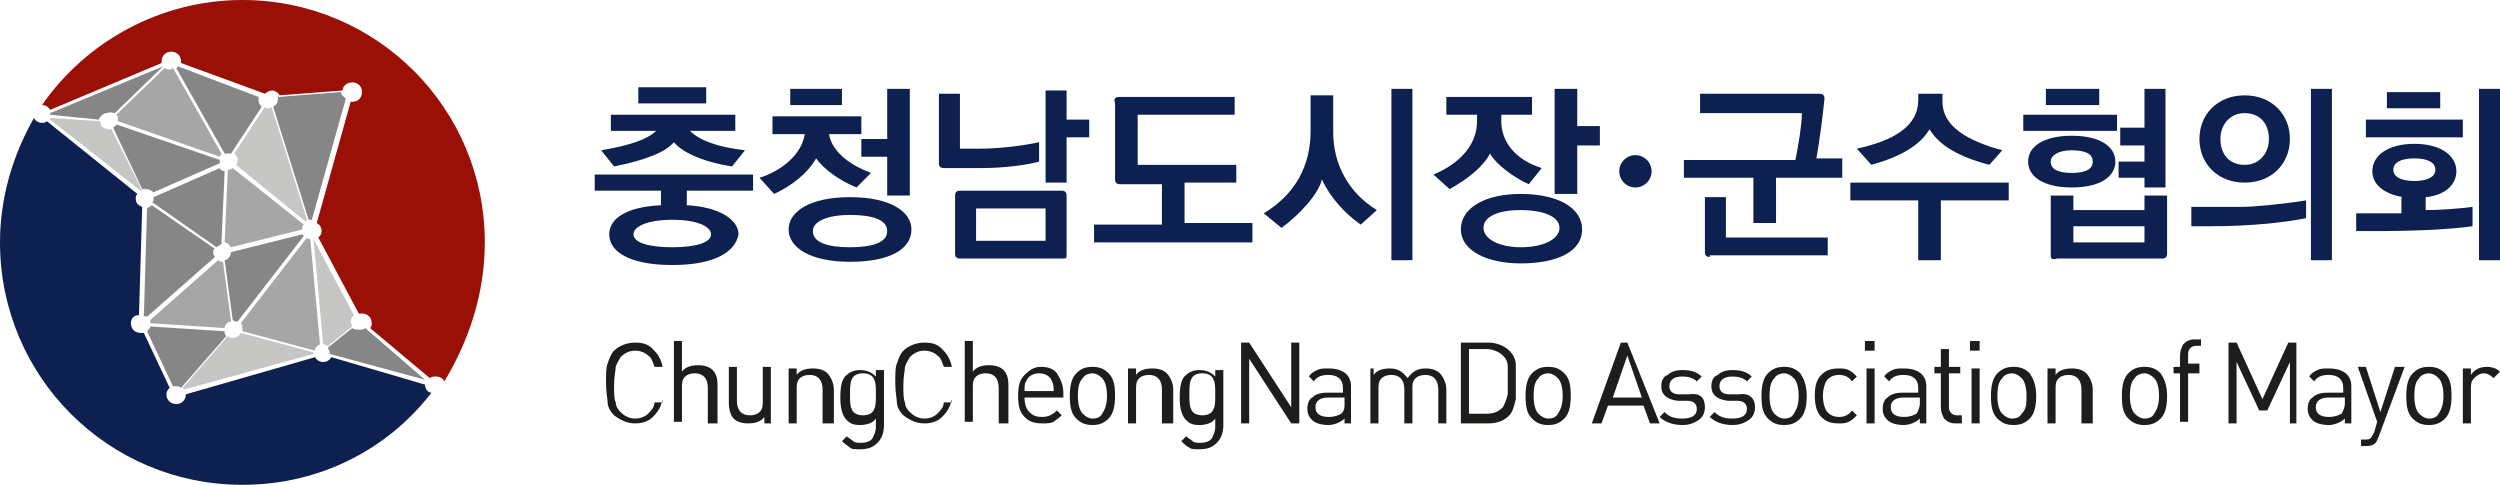
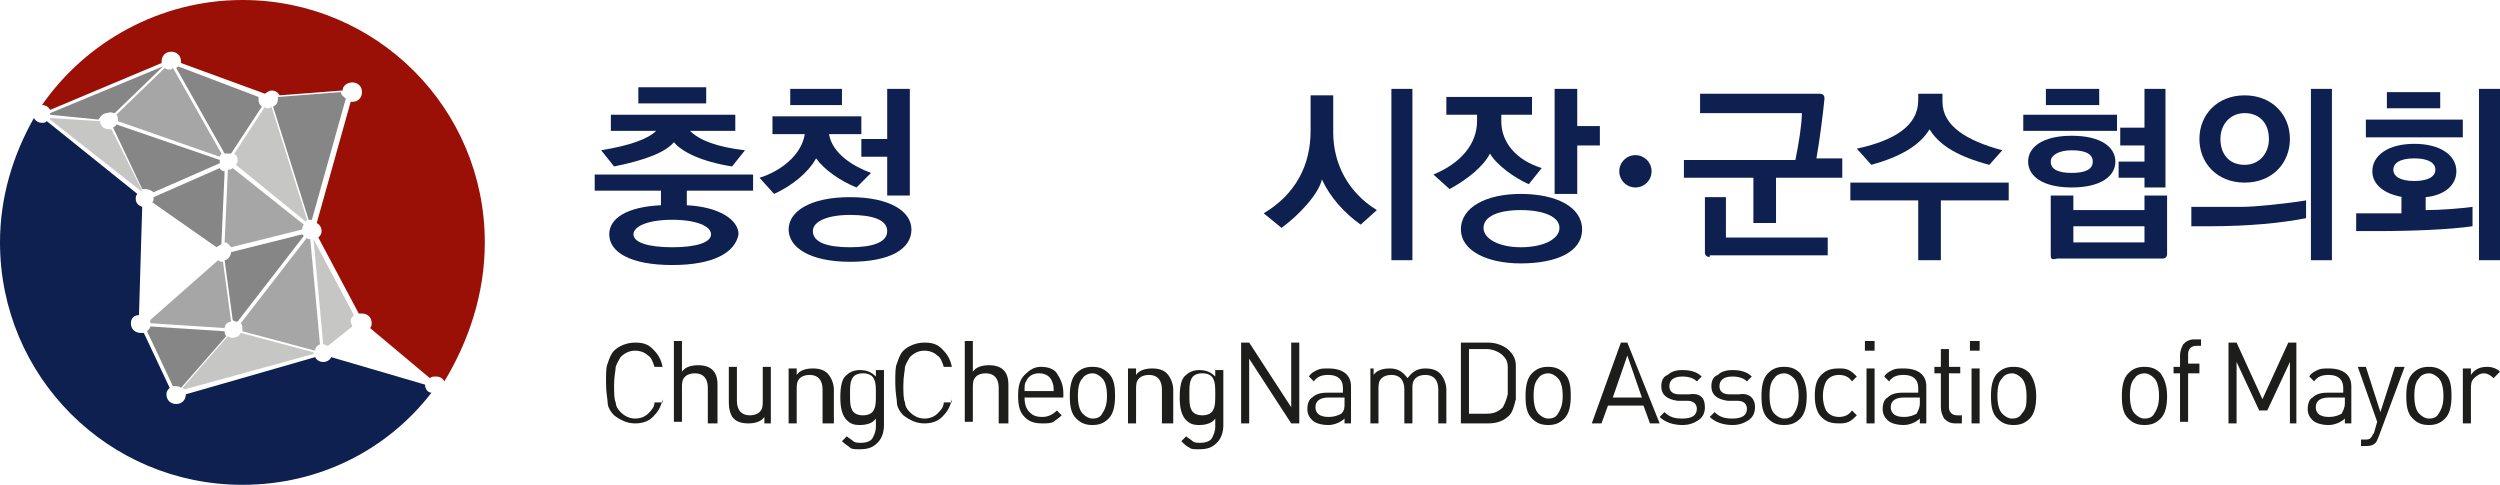
<svg xmlns="http://www.w3.org/2000/svg" version="1.1" id="Layer_1" x="0px" y="0px" viewBox="0 0 154.7 30" style="enable-background:new 0 0 154.7 30;" xml:space="preserve">
  <style type="text/css">
	.st0{fill:#A7A6A6;}
	.st1{fill:#868686;}
	.st2{fill:#C6C6C5;}
	.st3{fill:#9B1006;}
	.st4{fill:#0E2050;}
	.st5{fill:#1D1D1B;}
</style>
  <g>
    <g>
      <path class="st0" d="M14.4,10.4c-0.1,0.1-0.2,0.1-0.3,0.1l-0.2,4.5c0.2,0,0.3,0.2,0.4,0.3l4.4-1.1c0,0,0,0,0,0    c0-0.1,0-0.2,0.1-0.3L14.4,10.4z" />
      <path class="st1" d="M13.4,15.3c0.1-0.1,0.2-0.1,0.3-0.2l0.2-4.5c-0.1,0-0.3-0.1-0.3-0.2l-4.1,1.8c0,0,0,0.1,0,0.1    c0,0.1,0,0.2-0.1,0.2L13.4,15.3z" />
      <path class="st0" d="M9.3,20l4.6,0.3c0-0.2,0.2-0.4,0.4-0.4l-0.5-3.7c-0.1,0-0.2,0-0.3-0.1l-4.2,3.7C9.3,19.8,9.3,19.9,9.3,20z" />
      <path class="st1" d="M14.7,19.9l4.1-5.3c0,0-0.1-0.1-0.1-0.1l-4.4,1.1c0,0,0,0,0,0c0,0.2-0.2,0.5-0.4,0.5l0.5,3.7    C14.5,19.9,14.6,19.9,14.7,19.9z" />
      <path class="st2" d="M16.6,6.7c-0.1,0-0.2,0-0.2-0.1l-1.9,2.9c0.1,0.1,0.2,0.2,0.2,0.4c0,0.1,0,0.2-0.1,0.3l4.3,3.5    c0,0,0.1-0.1,0.1-0.1l-2.2-7C16.7,6.7,16.7,6.7,16.6,6.7z" />
-       <path class="st1" d="M26.3,23.5C26.3,23.5,26.3,23.5,26.3,23.5l-3.7-3.2c-0.1,0.1-0.2,0.1-0.4,0.1c-0.1,0-0.3,0-0.4-0.1l-1.5,1.2    c0,0.1,0.1,0.2,0.1,0.3c0,0,0,0,0,0.1L26.3,23.5z" />
      <path class="st3" d="M3.1,6.8L10,3.9c0,0,0-0.1,0-0.1c0-0.3,0.2-0.6,0.6-0.6c0.3,0,0.6,0.2,0.6,0.6c0,0,0,0.1,0,0.1l5.2,1.9    c0.1-0.1,0.3-0.2,0.4-0.2c0.2,0,0.4,0.1,0.5,0.3l3.9-0.3c0-0.3,0.3-0.5,0.6-0.5c0.3,0,0.6,0.2,0.6,0.6c0,0.3-0.2,0.6-0.6,0.6    c0,0,0,0-0.1,0l-2.1,7.5c0.2,0.1,0.3,0.3,0.3,0.5c0,0.2-0.1,0.3-0.2,0.4l2.5,4.7c0.1,0,0.1,0,0.2,0c0.3,0,0.6,0.2,0.6,0.6    c0,0.1,0,0.2-0.1,0.3l3.7,3.1c0.1-0.1,0.2-0.1,0.4-0.1c0.2,0,0.4,0.1,0.5,0.3C29,21.1,30,18.2,30,15c0-8.3-6.7-15-15-15    C9.9,0,5.3,2.6,2.6,6.5C2.8,6.5,3,6.6,3.1,6.8z" />
      <path class="st1" d="M11,4.1c0,0.1-0.1,0.1-0.1,0.1l3,5.3c0.1,0,0.1,0,0.2,0c0.1,0,0.2,0,0.2,0l1.9-2.9c-0.1-0.1-0.2-0.2-0.2-0.4    c0-0.1,0-0.1,0-0.2L11,4.1z" />
      <path class="st4" d="M26.3,23.8C26.3,23.8,26.3,23.7,26.3,23.8l-5.8-1.7c-0.1,0.2-0.3,0.3-0.5,0.3c-0.2,0-0.4-0.1-0.5-0.3l-8,2.3    c0,0,0,0,0,0c0,0.3-0.2,0.6-0.6,0.6c-0.3,0-0.6-0.2-0.6-0.6c0-0.2,0.1-0.3,0.2-0.4l-1.6-3.4c0,0-0.1,0-0.2,0    c-0.3,0-0.6-0.2-0.6-0.6c0-0.3,0.2-0.5,0.5-0.5l0.2-6.7c-0.3-0.1-0.4-0.3-0.4-0.5c0-0.1,0-0.2,0.1-0.3L2.9,7.5    C2.8,7.6,2.7,7.6,2.6,7.6c-0.2,0-0.4-0.1-0.5-0.3C0.8,9.6,0,12.2,0,15c0,8.3,6.7,15,15,15c4.8,0,9-2.2,11.7-5.7    C26.5,24.3,26.3,24.1,26.3,23.8z" />
      <path class="st1" d="M16.9,6.6l2.2,7c0,0,0,0,0.1,0c0,0,0,0,0.1,0l2.1-7.5c-0.1-0.1-0.3-0.2-0.3-0.4l-3.9,0.3c0,0,0,0,0,0    C17.2,6.4,17.1,6.5,16.9,6.6z" />
      <path class="st1" d="M10.9,23.9c0.1,0,0.2,0,0.3,0.1l2.8-3.2c-0.1-0.1-0.1-0.2-0.1-0.3l-4.6-0.3c0,0.1-0.1,0.2-0.2,0.3l1.6,3.4    C10.8,23.9,10.8,23.9,10.9,23.9z" />
      <path class="st0" d="M19.8,21.3l-0.6-6.5c-0.1,0-0.2,0-0.2-0.1L14.9,20c0.1,0.1,0.1,0.2,0.1,0.4c0,0,0,0,0,0.1l4.5,1.2    C19.5,21.5,19.6,21.4,19.8,21.3z" />
      <path class="st2" d="M19.4,21.9C19.4,21.9,19.4,21.9,19.4,21.9c0-0.1,0-0.1,0-0.1l-4.5-1.2c-0.1,0.2-0.3,0.3-0.5,0.3    c-0.1,0-0.2,0-0.3-0.1l-2.8,3.2c0,0,0.1,0.1,0.1,0.1L19.4,21.9z" />
      <path class="st2" d="M20.3,21.4l1.5-1.2c0-0.1-0.1-0.2-0.1-0.3c0-0.2,0.1-0.3,0.2-0.4l-2.5-4.7c0,0,0,0,0,0l0.6,6.5    C20.1,21.3,20.2,21.4,20.3,21.4z" />
      <path class="st1" d="M9,11.7c0.2,0,0.4,0.1,0.5,0.2l4.1-1.8c0,0,0-0.1,0-0.1c0,0,0-0.1,0-0.1L7.2,7.7c0,0.1-0.1,0.1-0.2,0.2    l1.8,3.8C8.9,11.7,8.9,11.7,9,11.7z" />
      <path class="st1" d="M3.1,7c0,0,0,0.1,0,0.1l3,0.3c0.1-0.2,0.3-0.4,0.5-0.4C6.9,6.9,7,7,7.1,7l3-2.9c0,0,0,0,0,0L3.1,7z" />
-       <path class="st1" d="M9.1,19.6l4.2-3.7c-0.1-0.1-0.1-0.2-0.1-0.3c0-0.1,0-0.2,0.1-0.2l-3.9-2.7c-0.1,0.1-0.2,0.1-0.3,0.2l-0.2,6.7    C9,19.5,9.1,19.6,9.1,19.6z" />
      <path class="st2" d="M3.1,7.4l5.6,4.4c0,0,0,0,0.1,0L6.9,8c0,0-0.1,0-0.1,0C6.4,8,6.2,7.8,6.2,7.5L3.1,7.3    C3.1,7.3,3.1,7.4,3.1,7.4z" />
      <path class="st0" d="M10.5,4.3c-0.1,0-0.2,0-0.3-0.1l-3,2.9c0.1,0.1,0.1,0.2,0.1,0.3c0,0,0,0.1,0,0.1l6.3,2.2    c0-0.1,0.1-0.1,0.1-0.2l-3-5.3C10.6,4.3,10.6,4.3,10.5,4.3z" />
    </g>
    <g>
      <g>
        <g>
          <g>
            <g>
              <path class="st4" d="M41.6,16.4c-2.6,0-3.9-0.8-3.9-1.9c0-1,1.1-1.7,3.2-1.8v-0.9h-4.1v-1h9.8v1h-4.1v0.9        c2,0.1,3.2,0.9,3.2,1.8C45.5,15.6,44.2,16.4,41.6,16.4z M37.8,8.1v-1h7.7v1h-2.8c0.6,0.6,1.7,1,3.4,1.2l-0.8,1        c-1.9-0.3-3.1-0.9-3.6-1.5c-0.5,0.6-1.7,1.1-3.7,1.5l-0.8-1C39,9,40.1,8.6,40.6,8.1H37.8z M41.6,13.6c-1.5,0-2.4,0.4-2.4,0.9        c0,0.5,0.9,0.8,2.4,0.8c1.5,0,2.4-0.3,2.4-0.8C44,14,43.1,13.6,41.6,13.6z M39.5,5.4h4.2v1h-4.2V5.4z" />
              <path class="st4" d="M47.8,7.2h5.5v1.1h-2c0.2,1.2,1.5,2,2.6,2.4L53,11.6c-1-0.4-2-1.1-2.5-1.8c-0.5,0.9-1.5,1.7-2.6,2.2        L47,11c1.3-0.4,2.6-1.4,2.8-2.7h-2V7.2z M52.6,12.2c2.5,0,3.8,0.9,3.8,2c0,1.2-1.3,2-3.8,2c-2.5,0-3.8-0.9-3.8-2        C48.8,13.1,50.1,12.2,52.6,12.2z M48.9,5.5h3.2v1h-3.2V5.5z M52.6,13.3c-1.4,0-2.3,0.4-2.3,1c0,0.7,0.9,1,2.3,1        c1.4,0,2.3-0.3,2.3-1C54.9,13.6,54,13.3,52.6,13.3z M53.3,8.6h1.6V5.5h1.4v6.6h-1.4V9.7h-1.6V8.6z" />
-               <path class="st4" d="M58.4,10.4c-0.2,0-0.3-0.1-0.3-0.3V5.8h1.3v3.4h1.2c1.3,0,2.8-0.2,3.7-0.4V10c-0.7,0.2-2.1,0.4-3.6,0.4        C60.4,10.4,58.5,10.4,58.4,10.4z M59.4,11.8h6.3c0.2,0,0.3,0.1,0.3,0.3v3.6C66,16,66,16,65.7,16h-6.3c-0.2,0-0.3-0.1-0.3-0.3        v-3.6C59.1,11.9,59.2,11.8,59.4,11.8z M64.7,14.9v-2h-4.3v2H64.7z M66,5.6v1.8h1.4v1.1H66v2.8h-1.3V5.6H66z" />
-               <path class="st4" d="M69.3,6h7.1v1.1h-6v3.1h6.1v1.1h-3.2v2.5h4.2V15h-9.8v-1.1h4.2v-2.5h-2.6c-0.2,0-0.3-0.1-0.3-0.3V6.4        C68.9,6.1,69,6,69.3,6z" />
              <path class="st4" d="M84.2,13.9c-1-0.7-1.9-1.7-2.4-2.8c-0.2,0.9-1.4,2.2-2.5,3l-1.1-0.9c2-1.2,2.9-3,2.9-5.1V5.9h1.4v2.3        c0,1.9,0.9,3.7,2.7,4.8L84.2,13.9z M86.1,16.1V5.5h1.3v10.6H86.1z" />
              <path class="st4" d="M88.7,10.8c1.7-0.7,2.7-1.9,2.7-3.3V7.1h-1.9V6h5.3v1.1h-1.9v0.4c0,1.3,0.9,2.4,2.5,2.9l-0.8,1        c-0.9-0.4-2-1.2-2.4-1.9c-0.4,0.8-1.4,1.6-2.5,2.2L88.7,10.8z M94.1,12c2.2,0,3.8,0.8,3.8,2.2c0,1.4-1.6,2.1-3.8,2.1        c-2.1,0-3.7-0.8-3.7-2.1C90.4,12.8,92,12,94.1,12z M94.1,13c-1.4,0-2.3,0.4-2.3,1.1c0,0.7,1,1.2,2.3,1.2        c1.4,0,2.4-0.5,2.4-1.2C96.5,13.4,95.5,13,94.1,13z M97.6,5.5v2.3H99V9h-1.4v3h-1.4V5.5H97.6z" />
              <path class="st4" d="M112.6,5.8c0.2,0,0.3,0.1,0.3,0.3c-0.1,1-0.3,2.6-0.5,3.7h1.6V11h-4.1v2.8h-1.4V11h-4.3V9.9h6.9        c0.2-1,0.4-2.2,0.4-2.9h-6.3V5.8H112.6z M105.8,15.9c-0.2,0-0.3-0.1-0.3-0.3v-3.4h1.3v2.5h6.3v1.1H105.8z" />
              <path class="st4" d="M124.3,12.4h-4.2v3.7h-1.4v-3.7h-4.2v-1.1h9.8V12.4z M123.1,10.2C121.2,9.7,120,9,119.4,8        c-0.6,1-1.8,1.7-3.6,2.2l-0.9-1c2.3-0.5,3.8-1.4,3.8-3V5.8h1.5v0.5c0,1.5,1.5,2.4,3.7,3L123.1,10.2z" />
              <path class="st4" d="M125.2,7.1h5.8v1h-5.8V7.1z M128.2,11.6c-1.8,0-2.7-0.7-2.7-1.6c0-0.9,0.9-1.6,2.7-1.6        c1.8,0,2.7,0.7,2.7,1.6C130.9,10.9,130,11.6,128.2,11.6z M126.6,5.5h3.3v1h-3.3V5.5z M126.9,15.7v-3.6h1.4V13h4.4v-0.9h1.4        v3.6c0,0.2-0.1,0.3-0.3,0.3h-6.5C126.9,16.1,126.9,16,126.9,15.7z M128.2,9.3c-0.8,0-1.3,0.3-1.3,0.7c0,0.5,0.5,0.7,1.3,0.7        c0.8,0,1.3-0.2,1.3-0.7C129.5,9.5,129,9.3,128.2,9.3z M132.7,15v-1h-4.4v1H132.7z M131.1,10h1.6V9h-1.5V7.9h1.5V5.5h1.3v6.1        h-1.3V11h-1.6V10z" />
              <path class="st4" d="M135.6,12.8l3.2,0c0.7,0,2.7-0.2,3.9-0.4v1.1c-1.5,0.3-3.6,0.5-5.9,0.5h-1.2V12.8z M138.9,11.3        c-1.7,0-2.8-1.2-2.8-2.7c0-1.5,1.1-2.7,2.8-2.7c1.7,0,2.8,1.2,2.8,2.7C141.7,10.1,140.6,11.3,138.9,11.3z M138.9,7        c-0.9,0-1.5,0.7-1.5,1.6c0,0.9,0.5,1.6,1.5,1.6c0.9,0,1.5-0.7,1.5-1.6C140.4,7.6,139.8,7,138.9,7z M144.3,5.5v10.6H143V5.5        H144.3z" />
              <path class="st4" d="M148.7,12.2c-1.2-0.2-1.9-0.8-1.9-1.6c0-1,1-1.7,2.6-1.7c1.6,0,2.6,0.7,2.6,1.7c0,0.9-0.8,1.5-1.9,1.6V13        c0.9,0,2.2-0.1,2.9-0.2V14c-1.4,0.2-3.6,0.3-6,0.3h-1.2v-1.1l2.8,0V12.2z M146.4,7.4h6v1.1h-6V7.4z M147.7,5.7h3.3v1h-3.3V5.7        z M149.4,9.8c-0.9,0-1.3,0.3-1.3,0.7c0,0.4,0.4,0.7,1.3,0.7s1.3-0.3,1.3-0.7C150.7,10.1,150.3,9.8,149.4,9.8z M153.4,16.1V5.5        h1.3v10.6H153.4z" />
            </g>
            <g>
              <path class="st5" d="M41,24.7c-0.1,0.5-0.3,0.8-0.6,1.1c-0.3,0.3-0.7,0.4-1.1,0.4c-0.5,0-0.9-0.2-1.3-0.5        c-0.2-0.2-0.4-0.5-0.4-0.8c0-0.2-0.1-0.6-0.1-1.2c0-0.6,0-1,0.1-1.2c0.1-0.3,0.2-0.6,0.4-0.8c0.3-0.3,0.8-0.5,1.3-0.5        c0.5,0,0.8,0.1,1.1,0.4c0.3,0.3,0.5,0.6,0.6,1.1h-0.5c-0.1-0.3-0.2-0.6-0.4-0.7c-0.2-0.2-0.5-0.3-0.8-0.3        c-0.3,0-0.6,0.1-0.9,0.4c-0.1,0.2-0.2,0.3-0.3,0.6c0,0.2-0.1,0.6-0.1,1.1c0,0.5,0,0.9,0.1,1.1c0,0.2,0.1,0.4,0.3,0.6        c0.2,0.2,0.5,0.4,0.9,0.4c0.3,0,0.6-0.1,0.8-0.3c0.2-0.2,0.4-0.4,0.4-0.7H41z" />
              <path class="st5" d="M44.3,26.2h-0.5V24c0-0.6-0.3-0.9-0.8-0.9c-0.3,0-0.5,0.1-0.6,0.2c-0.2,0.2-0.2,0.4-0.2,0.7v2.1h-0.5v-5        h0.5v1.9c0.2-0.3,0.6-0.4,1-0.4c0.4,0,0.7,0.1,0.9,0.3c0.2,0.2,0.3,0.5,0.3,0.9V26.2z" />
              <path class="st5" d="M47.8,26.2h-0.5v-0.4c-0.2,0.3-0.6,0.4-1,0.4c-0.4,0-0.7-0.1-0.9-0.3c-0.2-0.2-0.3-0.6-0.3-1v-2.2h0.5        v2.1c0,0.6,0.3,0.9,0.8,0.9c0.3,0,0.5-0.1,0.6-0.2c0.2-0.2,0.2-0.4,0.2-0.7v-2.1h0.5V26.2z" />
              <path class="st5" d="M51.4,26.2h-0.5v-2.1c0-0.6-0.3-0.9-0.8-0.9c-0.3,0-0.5,0.1-0.6,0.2c-0.2,0.2-0.2,0.4-0.2,0.7v2.1h-0.5        v-3.4h0.5v0.4c0.2-0.3,0.6-0.4,1-0.4c0.4,0,0.7,0.1,0.9,0.3c0.2,0.2,0.4,0.6,0.4,1V26.2z" />
              <path class="st5" d="M54.7,26.3c0,0.4-0.1,0.8-0.4,1.1c-0.3,0.3-0.6,0.4-1.1,0.4c-0.3,0-0.5,0-0.6-0.1s-0.3-0.2-0.5-0.4        l0.3-0.3c0.1,0.1,0.3,0.2,0.4,0.3c0.1,0.1,0.3,0.1,0.5,0.1c0.3,0,0.6-0.1,0.7-0.3c0.1-0.2,0.2-0.4,0.2-0.7v-0.5        c-0.2,0.3-0.6,0.4-1,0.4c-0.4,0-0.6-0.1-0.8-0.3c-0.3-0.3-0.4-0.8-0.4-1.4c0-0.7,0.1-1.2,0.4-1.4c0.2-0.2,0.5-0.3,0.8-0.3        c0.4,0,0.7,0.1,1,0.4v-0.4h0.5V26.3z M54.2,24.4c0-0.4,0-0.7-0.1-0.9c-0.1-0.3-0.4-0.4-0.7-0.4c-0.3,0-0.6,0.1-0.7,0.4        c-0.1,0.2-0.1,0.5-0.1,0.9c0,0.4,0,0.7,0.1,0.9c0.1,0.3,0.4,0.4,0.7,0.4c0.3,0,0.6-0.1,0.7-0.4C54.2,25.1,54.2,24.8,54.2,24.4        z" />
              <path class="st5" d="M58.9,24.7c-0.1,0.5-0.3,0.8-0.6,1.1c-0.3,0.3-0.7,0.4-1.1,0.4c-0.5,0-0.9-0.2-1.3-0.5        c-0.2-0.2-0.4-0.5-0.4-0.8c0-0.2-0.1-0.6-0.1-1.2c0-0.6,0-1,0.1-1.2c0.1-0.3,0.2-0.6,0.4-0.8c0.3-0.3,0.8-0.5,1.3-0.5        c0.5,0,0.8,0.1,1.1,0.4c0.3,0.3,0.5,0.6,0.6,1.1h-0.5c-0.1-0.3-0.2-0.6-0.4-0.7c-0.2-0.2-0.5-0.3-0.8-0.3        c-0.3,0-0.6,0.1-0.9,0.4c-0.1,0.2-0.2,0.3-0.3,0.6c0,0.2-0.1,0.6-0.1,1.1c0,0.5,0,0.9,0.1,1.1c0,0.2,0.1,0.4,0.3,0.6        c0.2,0.2,0.5,0.4,0.9,0.4c0.3,0,0.6-0.1,0.8-0.3c0.2-0.2,0.4-0.4,0.4-0.7H58.9z" />
              <path class="st5" d="M62.3,26.2h-0.5V24c0-0.6-0.3-0.9-0.8-0.9c-0.3,0-0.5,0.1-0.6,0.2c-0.2,0.2-0.2,0.4-0.2,0.7v2.1h-0.5v-5        h0.5v1.9c0.2-0.3,0.6-0.4,1-0.4c0.4,0,0.7,0.1,0.9,0.3c0.2,0.2,0.3,0.5,0.3,0.9V26.2z" />
              <path class="st5" d="M65.7,24.6h-2.3c0,0.4,0.1,0.7,0.3,0.9c0.2,0.2,0.4,0.3,0.8,0.3c0.3,0,0.6-0.1,0.9-0.4l0.3,0.3        c-0.2,0.2-0.4,0.3-0.5,0.4c-0.2,0.1-0.4,0.1-0.7,0.1c-0.5,0-0.8-0.1-1.1-0.4c-0.3-0.3-0.4-0.7-0.4-1.3c0-0.6,0.1-1,0.4-1.3        c0.3-0.3,0.6-0.5,1-0.5c0.4,0,0.8,0.1,1,0.4c0.2,0.3,0.4,0.7,0.4,1.2V24.6z M65.2,24.2c0-0.2,0-0.4-0.1-0.6        c-0.1-0.3-0.4-0.5-0.8-0.5c-0.4,0-0.7,0.2-0.8,0.5c-0.1,0.1-0.1,0.3-0.1,0.6H65.2z" />
              <path class="st5" d="M69,24.5c0,0.6-0.1,1.1-0.4,1.4c-0.3,0.3-0.6,0.4-1,0.4s-0.7-0.1-1-0.4c-0.3-0.3-0.4-0.7-0.4-1.4        c0-0.6,0.1-1.1,0.4-1.4c0.3-0.3,0.6-0.4,1-0.4s0.7,0.1,1,0.4C68.9,23.4,69,23.8,69,24.5z M68.5,24.5c0-0.5-0.1-0.9-0.3-1.1        c-0.2-0.2-0.4-0.3-0.6-0.3c-0.2,0-0.5,0.1-0.6,0.3c-0.2,0.2-0.3,0.5-0.3,1.1c0,0.5,0.1,0.9,0.3,1.1c0.2,0.2,0.4,0.3,0.6,0.3        c0.3,0,0.5-0.1,0.6-0.3C68.4,25.3,68.5,25,68.5,24.5z" />
              <path class="st5" d="M72.4,26.2h-0.5v-2.1c0-0.6-0.3-0.9-0.8-0.9c-0.3,0-0.5,0.1-0.6,0.2c-0.2,0.2-0.2,0.4-0.2,0.7v2.1h-0.5        v-3.4h0.5v0.4c0.2-0.3,0.6-0.4,1-0.4c0.4,0,0.7,0.1,0.9,0.3c0.2,0.2,0.4,0.6,0.4,1V26.2z" />
              <path class="st5" d="M75.7,26.3c0,0.4-0.1,0.8-0.4,1.1c-0.3,0.3-0.6,0.4-1.1,0.4c-0.3,0-0.5,0-0.6-0.1        c-0.2-0.1-0.3-0.2-0.5-0.4l0.3-0.3c0.1,0.1,0.3,0.2,0.4,0.3c0.1,0.1,0.3,0.1,0.5,0.1c0.3,0,0.6-0.1,0.7-0.3        c0.1-0.2,0.2-0.4,0.2-0.7v-0.5c-0.2,0.3-0.6,0.4-1,0.4c-0.4,0-0.6-0.1-0.8-0.3c-0.3-0.3-0.4-0.8-0.4-1.4        c0-0.7,0.1-1.2,0.4-1.4c0.2-0.2,0.5-0.3,0.8-0.3c0.4,0,0.7,0.1,1,0.4v-0.4h0.5V26.3z M75.2,24.4c0-0.4,0-0.7-0.1-0.9        c-0.1-0.3-0.4-0.4-0.7-0.4c-0.3,0-0.6,0.1-0.7,0.4c-0.1,0.2-0.1,0.5-0.1,0.9c0,0.4,0,0.7,0.1,0.9c0.1,0.3,0.4,0.4,0.7,0.4        c0.3,0,0.6-0.1,0.7-0.4C75.2,25.1,75.2,24.8,75.2,24.4z" />
              <path class="st5" d="M80.4,26.2h-0.5l-2.6-4v4h-0.5v-5h0.5l2.6,4v-4h0.5V26.2z" />
              <path class="st5" d="M83.7,26.2h-0.5v-0.3c-0.2,0.2-0.6,0.4-1,0.4c-0.4,0-0.8-0.1-1-0.3c-0.2-0.2-0.3-0.4-0.3-0.7        c0-0.3,0.1-0.6,0.3-0.7c0.2-0.2,0.5-0.3,0.9-0.3h1v-0.3c0-0.5-0.3-0.8-0.9-0.8c-0.4,0-0.7,0.1-0.9,0.4l-0.3-0.3        c0.1-0.2,0.3-0.3,0.5-0.4c0.2-0.1,0.4-0.1,0.7-0.1c0.9,0,1.4,0.4,1.4,1.1V26.2z M83.2,25v-0.4h-1c-0.5,0-0.8,0.2-0.8,0.6        c0,0.4,0.3,0.6,0.8,0.6c0.4,0,0.6-0.1,0.8-0.2C83.2,25.4,83.2,25.2,83.2,25z" />
              <path class="st5" d="M89.5,26.2H89v-2.1c0-0.6-0.3-0.9-0.8-0.9c-0.3,0-0.5,0.1-0.6,0.2c-0.2,0.2-0.2,0.4-0.2,0.6v2.2h-0.5        v-2.1c0-0.6-0.3-0.9-0.8-0.9c-0.3,0-0.5,0.1-0.6,0.2c-0.2,0.2-0.2,0.4-0.2,0.7v2.1h-0.5v-3.4H85v0.4c0.2-0.3,0.6-0.4,1-0.4        c0.5,0,0.8,0.2,1.1,0.6c0.3-0.4,0.6-0.6,1.1-0.6c0.4,0,0.7,0.1,0.9,0.3c0.2,0.2,0.4,0.6,0.4,1V26.2z" />
              <path class="st5" d="M93.8,23.6c0,0.5,0,0.9,0,1.1c-0.1,0.4-0.2,0.8-0.4,1c-0.3,0.3-0.7,0.5-1.3,0.5h-1.7v-5h1.7        c0.5,0,1,0.2,1.3,0.5c0.2,0.2,0.4,0.5,0.4,0.9C93.8,22.8,93.8,23.1,93.8,23.6z M93.3,23.6c0-0.4,0-0.7,0-0.9        c0-0.3-0.1-0.5-0.3-0.7c-0.2-0.2-0.6-0.4-1-0.4h-1.1v4H92c0.4,0,0.7-0.1,1-0.4c0.1-0.2,0.2-0.4,0.3-0.8        C93.3,24.4,93.3,24.1,93.3,23.6z" />
              <path class="st5" d="M97.2,24.5c0,0.6-0.1,1.1-0.4,1.4c-0.3,0.3-0.6,0.4-1,0.4c-0.4,0-0.7-0.1-1-0.4c-0.3-0.3-0.4-0.7-0.4-1.4        c0-0.6,0.1-1.1,0.4-1.4c0.3-0.3,0.6-0.4,1-0.4c0.4,0,0.7,0.1,1,0.4C97.1,23.4,97.2,23.8,97.2,24.5z M96.7,24.5        c0-0.5-0.1-0.9-0.3-1.1c-0.2-0.2-0.4-0.3-0.6-0.3c-0.2,0-0.5,0.1-0.6,0.3c-0.2,0.2-0.3,0.5-0.3,1.1c0,0.5,0.1,0.9,0.3,1.1        c0.2,0.2,0.4,0.3,0.6,0.3c0.3,0,0.5-0.1,0.6-0.3C96.6,25.3,96.7,25,96.7,24.5z" />
              <path class="st5" d="M102.7,26.2h-0.6l-0.4-1.1h-2.2l-0.4,1.1h-0.6l1.8-5h0.4L102.7,26.2z M101.6,24.6l-0.9-2.6l-0.9,2.6        H101.6z" />
              <path class="st5" d="M105.5,25.2c0,0.3-0.1,0.6-0.4,0.8c-0.3,0.2-0.6,0.3-1,0.3c-0.6,0-1.1-0.2-1.4-0.5l0.3-0.3        c0.3,0.3,0.6,0.4,1.1,0.4c0.6,0,0.9-0.2,0.9-0.6c0-0.3-0.2-0.5-0.6-0.5l-0.6,0c-0.7-0.1-1-0.4-1-0.9c0-0.3,0.1-0.6,0.4-0.7        c0.2-0.2,0.5-0.3,0.9-0.3c0.5,0,0.9,0.1,1.2,0.4l-0.3,0.3c-0.2-0.2-0.5-0.3-0.9-0.3c-0.5,0-0.8,0.2-0.8,0.6        c0,0.3,0.2,0.5,0.6,0.5l0.6,0C105.2,24.3,105.5,24.6,105.5,25.2z" />
              <path class="st5" d="M108.6,25.2c0,0.3-0.1,0.6-0.4,0.8c-0.3,0.2-0.6,0.3-1,0.3c-0.6,0-1.1-0.2-1.4-0.5l0.3-0.3        c0.3,0.3,0.6,0.4,1.1,0.4c0.6,0,0.9-0.2,0.9-0.6c0-0.3-0.2-0.5-0.6-0.5l-0.6,0c-0.7-0.1-1-0.4-1-0.9c0-0.3,0.1-0.6,0.4-0.7        c0.2-0.2,0.5-0.3,0.9-0.3c0.5,0,0.9,0.1,1.2,0.4l-0.3,0.3c-0.2-0.2-0.5-0.3-0.9-0.3c-0.5,0-0.8,0.2-0.8,0.6        c0,0.3,0.2,0.5,0.6,0.5l0.6,0C108.2,24.3,108.6,24.6,108.6,25.2z" />
              <path class="st5" d="M111.8,24.5c0,0.6-0.1,1.1-0.4,1.4c-0.3,0.3-0.6,0.4-1,0.4c-0.4,0-0.7-0.1-1-0.4        c-0.3-0.3-0.4-0.7-0.4-1.4c0-0.6,0.1-1.1,0.4-1.4c0.3-0.3,0.6-0.4,1-0.4c0.4,0,0.7,0.1,1,0.4        C111.6,23.4,111.8,23.8,111.8,24.5z M111.3,24.5c0-0.5-0.1-0.9-0.3-1.1c-0.2-0.2-0.4-0.3-0.6-0.3c-0.2,0-0.5,0.1-0.6,0.3        c-0.2,0.2-0.3,0.5-0.3,1.1c0,0.5,0.1,0.9,0.3,1.1c0.2,0.2,0.4,0.3,0.6,0.3c0.3,0,0.5-0.1,0.6-0.3        C111.2,25.3,111.3,25,111.3,24.5z" />
              <path class="st5" d="M114.9,25.7c-0.2,0.2-0.3,0.3-0.5,0.4c-0.2,0.1-0.4,0.1-0.6,0.1c-0.5,0-0.8-0.1-1.1-0.4        c-0.3-0.3-0.4-0.8-0.4-1.3c0-0.6,0.1-1,0.4-1.3c0.3-0.3,0.6-0.4,1.1-0.4c0.2,0,0.4,0,0.6,0.1c0.2,0.1,0.3,0.2,0.5,0.4        l-0.3,0.3c-0.2-0.3-0.5-0.4-0.8-0.4c-0.3,0-0.6,0.1-0.8,0.4c-0.1,0.2-0.2,0.5-0.2,0.9c0,0.4,0.1,0.7,0.2,0.9        c0.2,0.3,0.5,0.4,0.8,0.4c0.3,0,0.6-0.1,0.8-0.4L114.9,25.7z" />
              <path class="st5" d="M116,21.7h-0.6v-0.6h0.6V21.7z M116,26.2h-0.5v-3.4h0.5V26.2z" />
              <path class="st5" d="M119.3,26.2h-0.5v-0.3c-0.2,0.2-0.6,0.4-1,0.4c-0.4,0-0.8-0.1-1-0.3c-0.2-0.2-0.3-0.4-0.3-0.7        c0-0.3,0.1-0.6,0.3-0.7c0.2-0.2,0.5-0.3,0.9-0.3h1v-0.3c0-0.5-0.3-0.8-0.9-0.8c-0.4,0-0.7,0.1-0.9,0.4l-0.3-0.3        c0.1-0.2,0.3-0.3,0.5-0.4c0.2-0.1,0.4-0.1,0.7-0.1c0.9,0,1.4,0.4,1.4,1.1V26.2z M118.8,25v-0.4h-1c-0.5,0-0.8,0.2-0.8,0.6        c0,0.4,0.3,0.6,0.8,0.6c0.4,0,0.6-0.1,0.8-0.2C118.7,25.4,118.8,25.2,118.8,25z" />
              <path class="st5" d="M121.4,26.2H121c-0.3,0-0.5-0.1-0.7-0.3c-0.1-0.2-0.2-0.4-0.2-0.7v-2.1h-0.4v-0.4h0.4v-1.1h0.5v1.1h0.7        v0.4h-0.7v2.1c0,0.3,0.2,0.5,0.5,0.5h0.3V26.2z" />
              <path class="st5" d="M122.5,21.7h-0.6v-0.6h0.6V21.7z M122.5,26.2H122v-3.4h0.5V26.2z" />
              <path class="st5" d="M126,24.5c0,0.6-0.1,1.1-0.4,1.4c-0.3,0.3-0.6,0.4-1,0.4c-0.4,0-0.7-0.1-1-0.4c-0.3-0.3-0.4-0.7-0.4-1.4        c0-0.6,0.1-1.1,0.4-1.4c0.3-0.3,0.6-0.4,1-0.4c0.4,0,0.7,0.1,1,0.4C125.8,23.4,126,23.8,126,24.5z M125.4,24.5        c0-0.5-0.1-0.9-0.3-1.1c-0.2-0.2-0.4-0.3-0.6-0.3c-0.2,0-0.5,0.1-0.6,0.3c-0.2,0.2-0.3,0.5-0.3,1.1c0,0.5,0.1,0.9,0.3,1.1        c0.2,0.2,0.4,0.3,0.6,0.3c0.3,0,0.5-0.1,0.6-0.3C125.4,25.3,125.4,25,125.4,24.5z" />
-               <path class="st5" d="M129.3,26.2h-0.5v-2.1c0-0.6-0.3-0.9-0.8-0.9c-0.3,0-0.5,0.1-0.6,0.2c-0.2,0.2-0.2,0.4-0.2,0.7v2.1h-0.5        v-3.4h0.5v0.4c0.2-0.3,0.6-0.4,1-0.4c0.4,0,0.7,0.1,0.9,0.3c0.2,0.2,0.4,0.6,0.4,1V26.2z" />
              <path class="st5" d="M134.1,24.5c0,0.6-0.1,1.1-0.4,1.4c-0.3,0.3-0.6,0.4-1,0.4c-0.4,0-0.7-0.1-1-0.4        c-0.3-0.3-0.4-0.7-0.4-1.4c0-0.6,0.1-1.1,0.4-1.4c0.3-0.3,0.6-0.4,1-0.4c0.4,0,0.7,0.1,1,0.4        C133.9,23.4,134.1,23.8,134.1,24.5z M133.6,24.5c0-0.5-0.1-0.9-0.3-1.1c-0.2-0.2-0.4-0.3-0.6-0.3c-0.2,0-0.5,0.1-0.6,0.3        c-0.2,0.2-0.3,0.5-0.3,1.1c0,0.5,0.1,0.9,0.3,1.1c0.2,0.2,0.4,0.3,0.6,0.3c0.3,0,0.5-0.1,0.6-0.3        C133.5,25.3,133.6,25,133.6,24.5z" />
              <path class="st5" d="M136.1,23.1h-0.7v3h-0.5v-3h-0.4v-0.4h0.4v-0.7c0-0.3,0.1-0.5,0.2-0.7c0.2-0.2,0.4-0.3,0.7-0.3h0.4v0.4        h-0.3c-0.3,0-0.5,0.2-0.5,0.5v0.6h0.7V23.1z" />
              <path class="st5" d="M142.2,26.2h-0.5v-3.8l-1.4,3h-0.5l-1.4-3v3.8h-0.5v-5h0.5l1.6,3.5l1.6-3.5h0.5V26.2z" />
              <path class="st5" d="M145.6,26.2h-0.5v-0.3c-0.2,0.2-0.6,0.4-1,0.4c-0.4,0-0.8-0.1-1-0.3c-0.2-0.2-0.3-0.4-0.3-0.7        c0-0.3,0.1-0.6,0.3-0.7c0.2-0.2,0.5-0.3,0.9-0.3h1v-0.3c0-0.5-0.3-0.8-0.9-0.8c-0.4,0-0.7,0.1-0.9,0.4l-0.3-0.3        c0.1-0.2,0.3-0.3,0.5-0.4c0.2-0.1,0.4-0.1,0.7-0.1c0.9,0,1.4,0.4,1.4,1.1V26.2z M145.1,25v-0.4h-1c-0.5,0-0.8,0.2-0.8,0.6        c0,0.4,0.3,0.6,0.8,0.6c0.4,0,0.6-0.1,0.8-0.2C145,25.4,145.1,25.2,145.1,25z" />
              <path class="st5" d="M148.8,22.7l-1.6,4.3c-0.1,0.2-0.1,0.3-0.2,0.4c-0.2,0.2-0.4,0.2-0.7,0.2h-0.2v-0.4h0.2        c0.2,0,0.3,0,0.4-0.1c0.1-0.1,0.1-0.2,0.2-0.3l0.2-0.7l-1.2-3.4h0.5l0.9,2.8l0.9-2.8H148.8z" />
              <path class="st5" d="M151.7,24.5c0,0.6-0.1,1.1-0.4,1.4c-0.3,0.3-0.6,0.4-1,0.4s-0.7-0.1-1-0.4c-0.3-0.3-0.4-0.7-0.4-1.4        c0-0.6,0.1-1.1,0.4-1.4c0.3-0.3,0.6-0.4,1-0.4s0.7,0.1,1,0.4C151.6,23.4,151.7,23.8,151.7,24.5z M151.2,24.5        c0-0.5-0.1-0.9-0.3-1.1c-0.2-0.2-0.4-0.3-0.6-0.3c-0.2,0-0.5,0.1-0.6,0.3c-0.2,0.2-0.3,0.5-0.3,1.1c0,0.5,0.1,0.9,0.3,1.1        c0.2,0.2,0.4,0.3,0.6,0.3c0.3,0,0.5-0.1,0.6-0.3C151.1,25.3,151.2,25,151.2,24.5z" />
              <path class="st5" d="M154.7,23l-0.4,0.4c-0.2-0.2-0.4-0.3-0.6-0.3c-0.2,0-0.4,0.1-0.6,0.3c-0.2,0.2-0.2,0.4-0.2,0.7v2.1h-0.5        v-3.4h0.5v0.4c0.2-0.3,0.5-0.5,1-0.5C154.2,22.7,154.5,22.8,154.7,23z" />
            </g>
          </g>
        </g>
      </g>
      <circle class="st4" cx="101.2" cy="10.6" r="1" />
    </g>
  </g>
</svg>